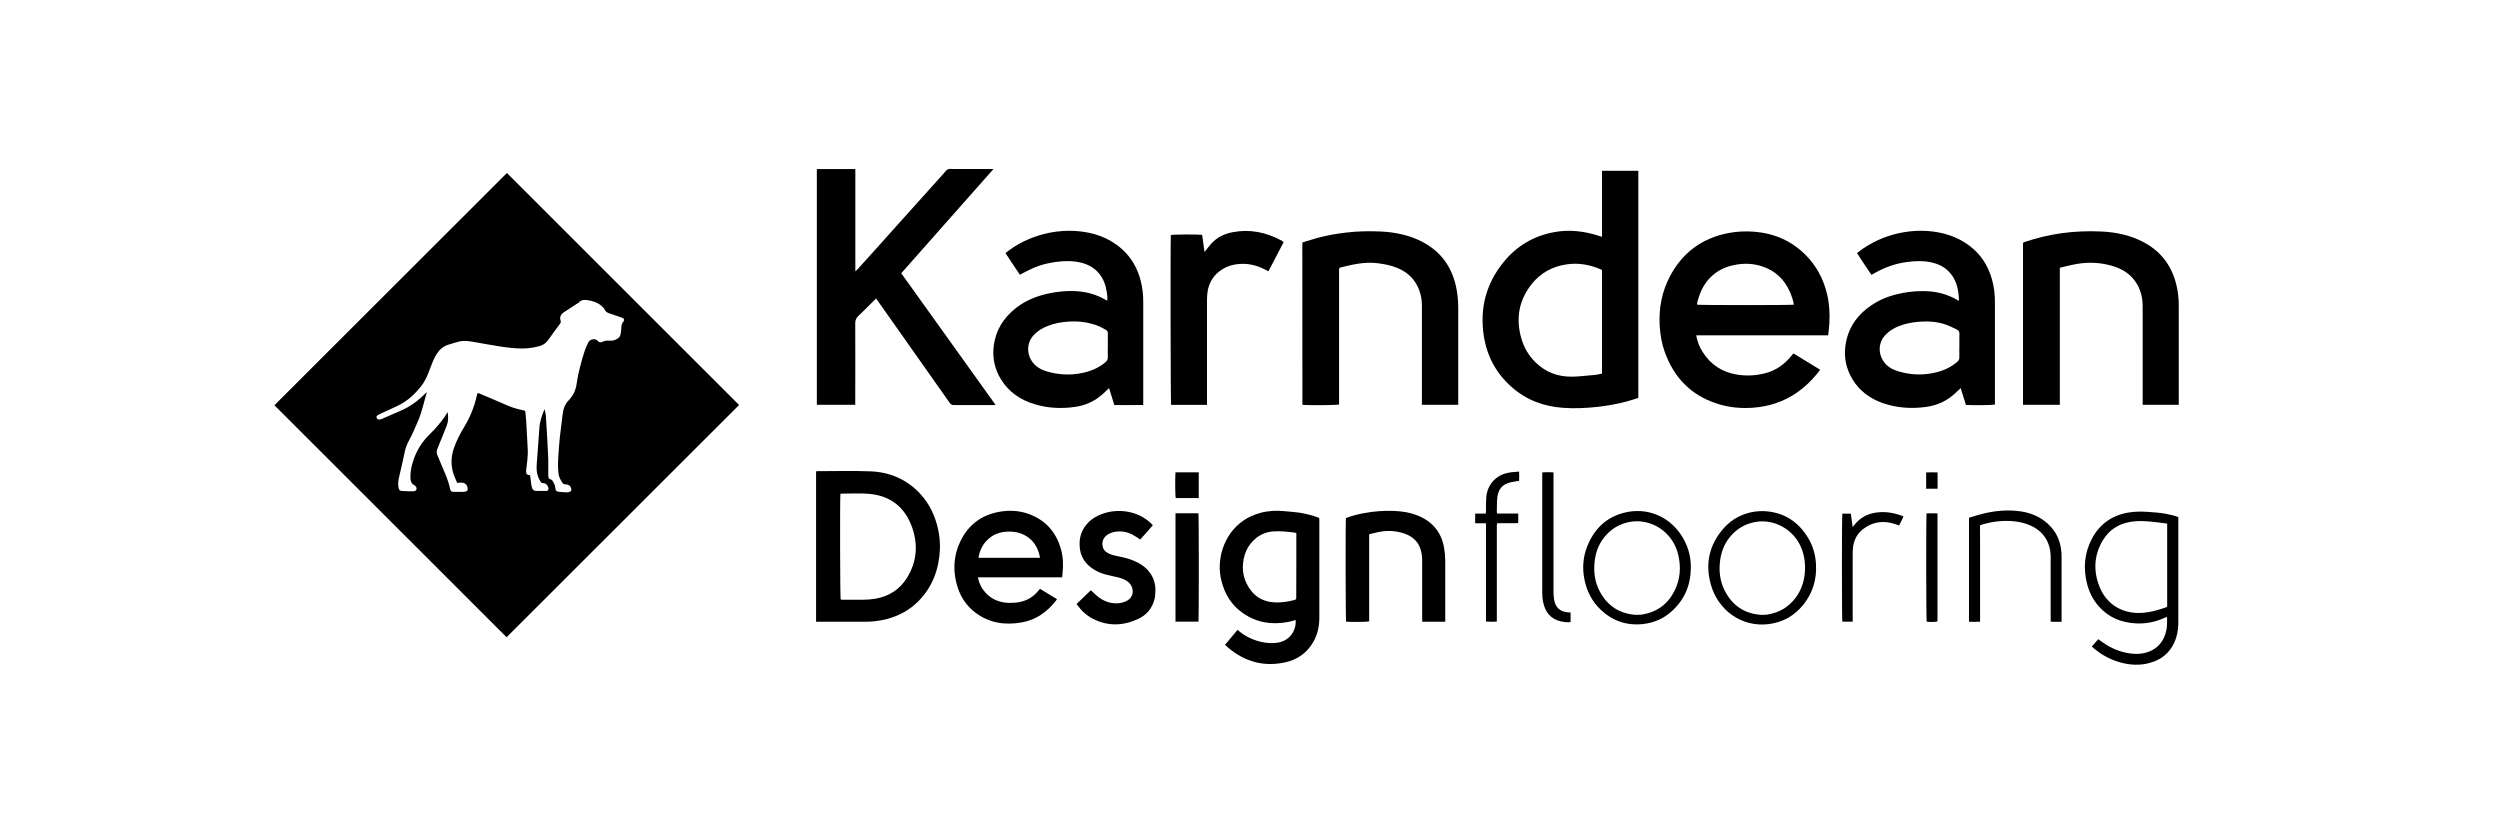
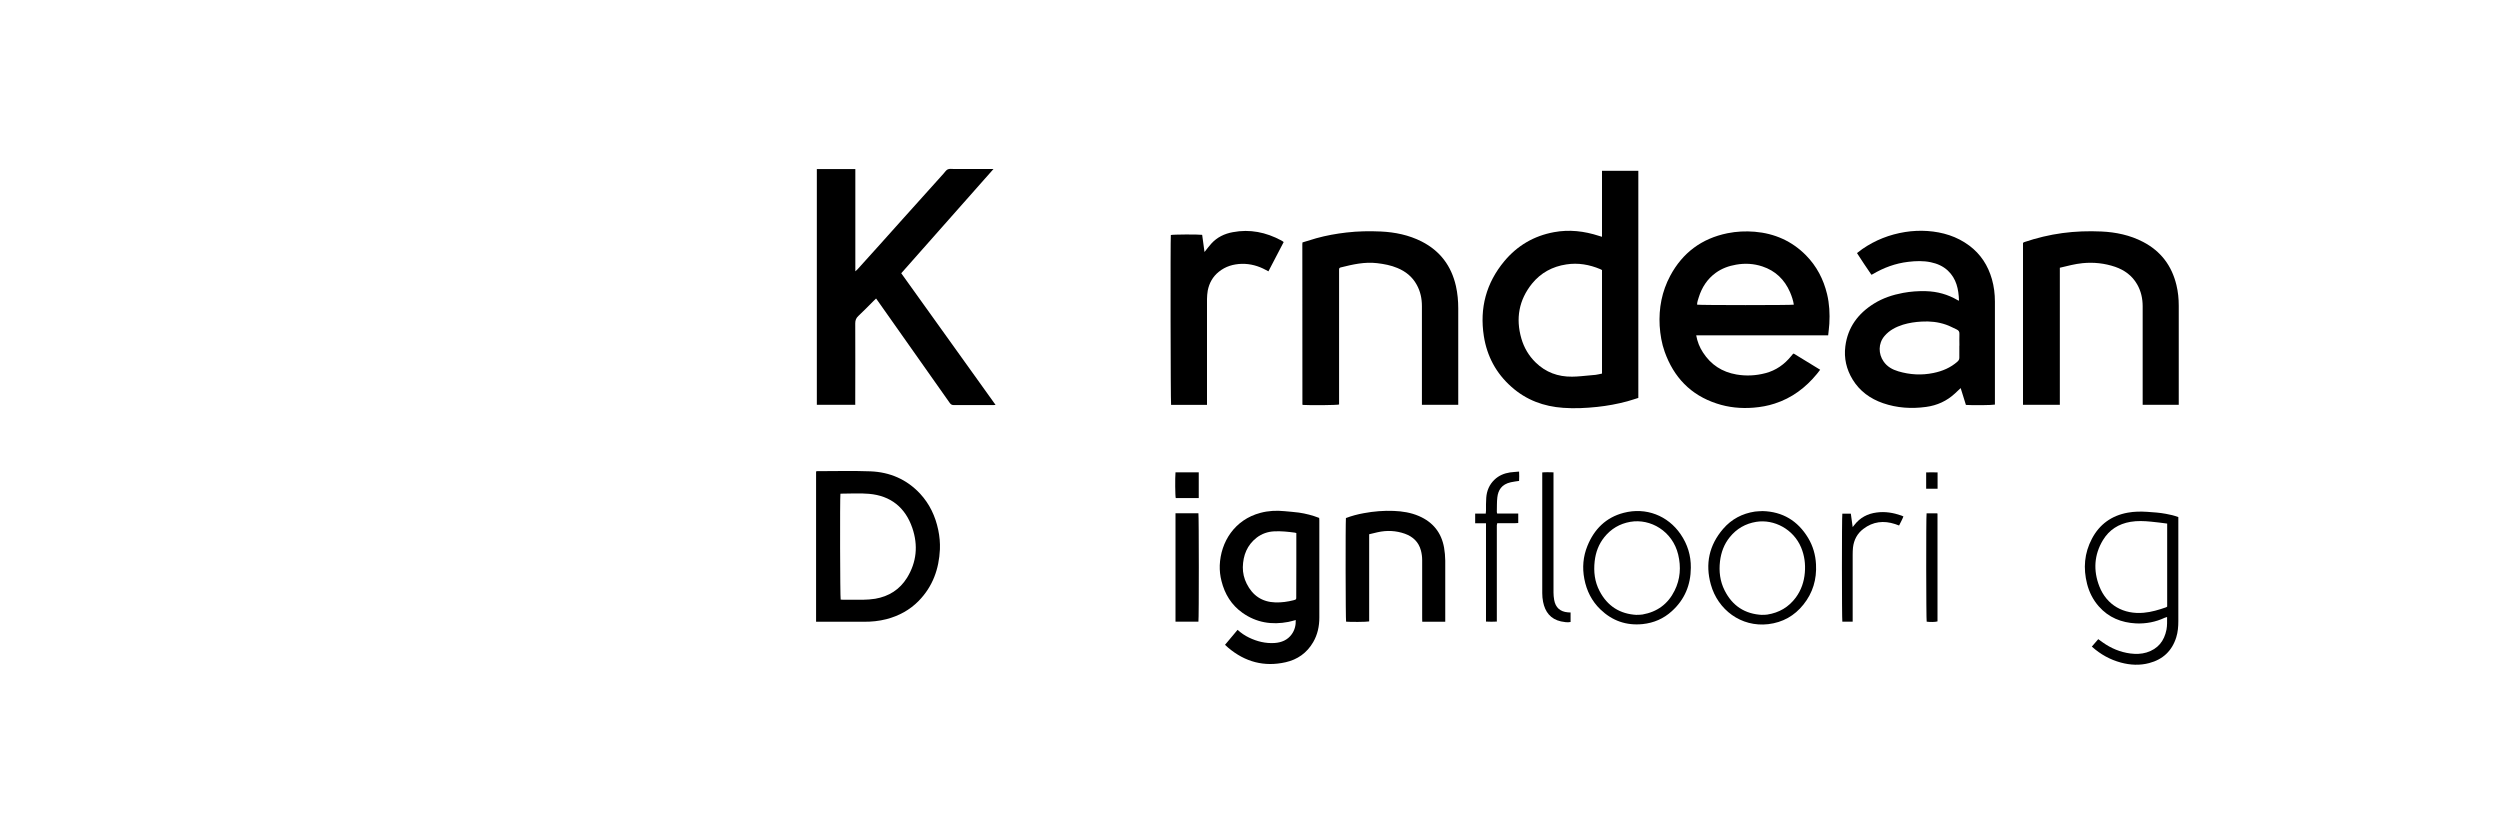
<svg xmlns="http://www.w3.org/2000/svg" id="Layer_1" viewBox="0 0 300 100">
-   <path d="M60.83,20.76c9.27,9.26,18.58,18.56,27.86,27.84-9.3,9.29-18.61,18.6-27.9,27.87-9.26-9.26-18.58-18.56-27.86-27.84,9.27-9.26,18.58-18.56,27.9-27.87ZM51.2,47.12c-.35,1.22-.59,2.39-1.07,3.48-.33.76-.65,1.52-1.04,2.24-.21.39-.38.78-.48,1.21-.23,1.08-.47,2.16-.73,3.24-.1.41-.13.81-.06,1.22.05.26.12.38.37.4.48.04.97.05,1.45.04.27,0,.41-.23.32-.47-.04-.1-.14-.19-.23-.25-.36-.19-.47-.49-.48-.88,0-.48.04-.94.15-1.4.34-1.41.99-2.64,2.01-3.68.24-.24.49-.48.72-.73.56-.65,1.14-1.28,1.58-2.1.11.61.09,1.15-.11,1.66-.36.92-.73,1.84-1.11,2.75-.11.27-.12.52,0,.78.04.09.08.17.11.26.49,1.26,1.14,2.46,1.42,3.8.06.26.15.33.42.33.38,0,.76,0,1.13,0,.21,0,.4-.02.54-.19.07-.62-.31-.99-.92-.91-.1.01-.21.01-.33.02-.13-.32-.28-.61-.39-.92-.37-1.05-.38-2.1-.03-3.16.32-.94.77-1.82,1.29-2.67.69-1.14,1.18-2.35,1.47-3.66.03-.12.07-.24.11-.37.09.02.15.03.2.05.77.33,1.54.66,2.31.98.57.24,1.14.52,1.73.72.46.16.95.25,1.46.38.01.08.04.18.05.28.03.35.07.7.09,1.06.06,1.11.13,2.21.18,3.32.02.42-.02.85-.05,1.27-.02.3-.08.61-.11.91-.02.17-.04.35-.03.53,0,.18.11.31.3.34.05,0,.11.03.18.05.03.29.06.57.1.85.03.22.07.44.13.66.07.22.25.35.48.35.41.01.83,0,1.24,0,.14,0,.21-.08.24-.21.06-.29-.27-.73-.57-.72-.18,0-.3-.05-.38-.19-.26-.43-.44-.9-.46-1.4-.03-.46.03-.92.06-1.38.09-1.23.18-2.47.27-3.7.05-.75.3-1.45.61-2.22.07.31.14.53.16.76.06.81.1,1.62.15,2.44.05.94.11,1.88.14,2.83.02.59,0,1.18,0,1.77,0,.14,0,.29.04.42.02.08.11.18.17.19.19.02.27.14.35.27.16.25.27.52.3.82.02.28.1.37.39.42.24.04.49.03.74.06.29.03.56.03.78-.2.01-.47-.21-.72-.67-.75-.13,0-.26,0-.35-.13-.25-.35-.47-.72-.52-1.15-.04-.36-.06-.73-.06-1.09,0-.44.03-.87.06-1.31.05-.66.09-1.32.16-1.97.1-.9.23-1.8.33-2.7.08-.67.26-1.29.77-1.77.03-.03.06-.07.09-.11.46-.52.73-1.13.82-1.81.19-1.33.55-2.63.95-3.91.11-.35.27-.68.42-1.01.11-.24.29-.4.56-.44.25-.04.46,0,.63.21.12.14.31.21.48.11.32-.17.65-.19.99-.16.37.03.69-.1.98-.32.26-.2.28-.49.32-.79.06-.41-.02-.85.31-1.21.15-.17.03-.37-.21-.45-.04-.01-.09-.02-.14-.04-.49-.17-.98-.33-1.47-.51-.19-.07-.34-.19-.43-.39-.07-.15-.2-.29-.33-.4-.49-.45-1.08-.66-1.73-.75-.39-.05-.78-.07-1.07.29-.05.06-.14.09-.21.13-.52.34-1.05.68-1.57,1.03-.37.25-.55.57-.39,1.03.05.14,0,.24-.08.35-.35.46-.68.93-1.02,1.4-.15.21-.3.42-.46.63-.24.32-.57.53-.95.64-.65.18-1.31.29-1.99.3-.9.01-1.79-.1-2.68-.23-1.13-.17-2.25-.39-3.38-.58-.55-.09-1.1-.16-1.65-.02-.43.11-.86.25-1.29.38-.56.18-1,.53-1.32,1.02-.18.27-.34.57-.47.87-.22.52-.41,1.06-.62,1.58-.22.54-.48,1.06-.84,1.51-.77.98-1.67,1.8-2.8,2.34-.66.32-1.33.61-1.99.92-.15.07-.3.14-.44.22-.11.07-.15.19-.1.31.04.12.13.21.26.2.13,0,.26-.03.38-.08.74-.31,1.47-.64,2.21-.96,1.18-.51,2.19-1.24,3.13-2.23Z" />
  <path d="M102.65,48.58h-4.63v-28.29h4.62v12.27c.12-.11.2-.17.26-.24.89-.99,1.79-1.98,2.68-2.97.92-1.02,1.83-2.04,2.74-3.06,1.63-1.82,3.27-3.63,4.9-5.45.17-.18.31-.43.52-.52.21-.09.49-.04.73-.04,1.44,0,2.88,0,4.33,0,.12,0,.23,0,.42,0-3.71,4.19-7.38,8.34-11.07,12.51,3.78,5.27,7.53,10.52,11.32,15.8-.12,0-.2.02-.29.02-1.57,0-3.14,0-4.72,0-.23,0-.36-.08-.49-.26-2.87-4.07-5.74-8.14-8.61-12.21-.07-.1-.15-.21-.23-.32-.11.1-.2.18-.28.27-.61.61-1.21,1.23-1.84,1.82-.27.25-.38.51-.38.89.02,3.13,0,6.26,0,9.39v.41Z" />
  <path d="M192.24,28.42v-7.92h4.36v27.25c-.44.13-.88.29-1.33.41-1.19.32-2.39.54-3.61.67-1.35.14-2.71.21-4.07.11-2.34-.16-4.45-.94-6.22-2.52-1.84-1.63-2.93-3.67-3.31-6.09-.52-3.36.28-6.37,2.46-8.99,1.56-1.87,3.56-3.04,5.96-3.48,1.83-.34,3.62-.13,5.38.44.11.04.22.07.39.12ZM192.23,32.4c-.07-.04-.13-.08-.19-.1-1.31-.55-2.66-.79-4.08-.57-1.67.25-3.07,1.01-4.13,2.32-1.56,1.95-1.96,4.16-1.27,6.56.32,1.11.89,2.08,1.72,2.89,1.21,1.18,2.68,1.72,4.37,1.7.37,0,.73-.03,1.1-.06.58-.05,1.15-.1,1.73-.16.25-.03.5-.1.76-.15v-12.43Z" />
  <path d="M203.54,40.22c.14.78.41,1.46.82,2.08.95,1.47,2.29,2.34,4.02,2.64,1.17.2,2.33.14,3.47-.16,1.27-.33,2.28-1.05,3.1-2.06.07-.08.13-.16.2-.24.01-.02.04-.02.1-.05,1.04.63,2.09,1.28,3.17,1.94-.14.18-.25.34-.38.49-1.36,1.66-3.02,2.91-5.08,3.57-.82.27-1.67.42-2.53.49-1.51.12-3-.02-4.44-.5-3.11-1.02-5.14-3.15-6.23-6.21-.36-1.01-.53-2.05-.6-3.11-.12-2.12.27-4.14,1.27-6.01,1.48-2.76,3.77-4.47,6.86-5.1,1.09-.22,2.18-.27,3.28-.18,2.37.2,4.45,1.11,6.14,2.82,1.29,1.31,2.11,2.88,2.54,4.67.28,1.17.34,2.36.27,3.55-.03.46-.09.91-.14,1.39h-15.84ZM203.65,36.56c.33.07,11.32.07,11.61,0-.08-.52-.25-1.02-.46-1.51-.66-1.51-1.75-2.56-3.32-3.08-1.03-.34-2.08-.4-3.15-.21-.88.15-1.71.45-2.44.98-1.02.74-1.67,1.75-2.04,2.94-.09.29-.2.58-.2.88Z" />
  <path d="M235.08,36.05c-.05-1.36-.31-2.61-1.34-3.58-.58-.54-1.28-.84-2.04-1-.9-.19-1.8-.16-2.71-.05-1.54.18-2.95.7-4.28,1.49-.03.02-.06.03-.14.06-.59-.84-1.15-1.71-1.73-2.6.22-.17.42-.33.63-.48,1.56-1.08,3.28-1.75,5.15-2.05.89-.14,1.79-.18,2.68-.12,1.82.13,3.52.64,5.01,1.75,1.38,1.03,2.25,2.39,2.72,4.03.25.88.36,1.78.36,2.69,0,4.05,0,8.1,0,12.15v.21c-.27.07-2.67.1-3.48.04-.2-.65-.41-1.32-.63-2.02-.24.23-.46.44-.68.64-.98.91-2.14,1.44-3.47,1.62-1.76.24-3.49.13-5.17-.45-1.53-.53-2.79-1.44-3.64-2.83-.75-1.23-1.06-2.56-.88-3.99.29-2.29,1.53-3.94,3.44-5.13,1.06-.66,2.24-1.05,3.47-1.28.92-.17,1.85-.24,2.78-.21,1.35.04,2.61.39,3.77,1.07.03.02.06.04.09.05,0,0,.02,0,.09,0ZM235.13,41.48c0-.46-.02-.92,0-1.38.02-.28-.08-.45-.32-.56-.43-.19-.84-.43-1.29-.58-.95-.33-1.92-.43-2.93-.37-.76.04-1.5.15-2.23.37-.85.27-1.62.66-2.21,1.35-.79.92-.74,2.16-.13,3.05.43.64,1.07.99,1.78,1.2,1.38.41,2.79.49,4.2.2,1.08-.22,2.07-.63,2.91-1.38.14-.13.21-.26.21-.46-.01-.48,0-.97,0-1.45Z" />
-   <path d="M132.86,36.07c.07-.36,0-.7-.05-1.03-.11-.79-.38-1.53-.88-2.17-.56-.7-1.3-1.12-2.15-1.34-.78-.2-1.58-.23-2.39-.17-1.18.09-2.31.34-3.39.8-.44.19-.87.42-1.3.64-.09.05-.18.1-.31.17-.59-.86-1.16-1.72-1.73-2.6.17-.14.33-.27.49-.38,1.46-1.05,3.08-1.72,4.84-2.07,1.03-.2,2.06-.27,3.1-.2,2.07.14,3.96.76,5.53,2.16,1.17,1.04,1.91,2.36,2.28,3.87.19.78.29,1.58.29,2.38,0,4.05,0,8.1,0,12.15v.32c-1.16.02-2.3,0-3.47.01-.21-.68-.42-1.35-.63-2.04-.28.26-.52.5-.77.73-.95.85-2.06,1.35-3.32,1.53-1.62.23-3.23.16-4.8-.31-1.72-.51-3.14-1.46-4.09-3.01-.7-1.14-1-2.39-.89-3.72.18-2.01,1.14-3.62,2.72-4.85,1.12-.87,2.4-1.39,3.78-1.7,1.2-.27,2.43-.38,3.66-.28,1.14.09,2.22.41,3.22.98.08.05.16.09.26.14ZM132.94,41.46c0-.48,0-.97,0-1.45,0-.2-.06-.32-.24-.43-.49-.29-1-.53-1.55-.69-.96-.28-1.94-.37-2.94-.3-.84.06-1.66.2-2.45.51-.65.25-1.23.59-1.71,1.11-.84.9-.86,2.15-.25,3.1.43.67,1.09,1.04,1.83,1.26,1.36.4,2.74.48,4.13.21,1.07-.21,2.06-.6,2.9-1.32.2-.17.29-.35.28-.61-.02-.46,0-.92,0-1.38Z" />
  <path d="M261.44,48.58h-4.32v-.43c0-3.8,0-7.6,0-11.4,0-.93-.2-1.83-.67-2.64-.6-1.04-1.51-1.7-2.63-2.09-1.27-.43-2.57-.57-3.91-.44-.92.09-1.8.33-2.73.55v16.45h-4.42v-19.44s.1-.07.16-.09c1.49-.5,3.01-.87,4.57-1.08,1.55-.21,3.11-.26,4.67-.19,1.74.08,3.44.43,5.01,1.25,2.13,1.11,3.44,2.85,4,5.17.2.82.28,1.65.28,2.49,0,3.81,0,7.63,0,11.44v.45Z" />
  <path d="M175,48.58h-4.37c0-.15,0-.27,0-.4,0-3.81,0-7.63,0-11.44,0-.91-.18-1.78-.63-2.58-.52-.95-1.32-1.59-2.31-2-.78-.33-1.6-.48-2.43-.58-1.5-.18-2.93.15-4.37.51-.14.04-.2.1-.2.24,0,.09,0,.19,0,.28,0,5.17,0,10.34,0,15.51v.42c-.27.08-3.41.11-4.36.05,0,0-.02-.02-.02-.03,0,0-.02-.02-.02-.03,0-6.41,0-12.82-.01-19.23,0-.06.01-.12.02-.21.55-.17,1.1-.34,1.65-.5,1.19-.33,2.41-.55,3.64-.69,1.37-.16,2.74-.18,4.1-.12,1.71.08,3.37.42,4.91,1.2,2.21,1.13,3.56,2.92,4.11,5.34.2.89.28,1.79.28,2.7,0,3.74,0,7.49,0,11.23,0,.1,0,.21,0,.32Z" />
  <path d="M97.93,74.62v-18.05c.05-.01.1-.03.14-.03,2.13,0,4.26-.06,6.38.02,2.33.09,4.36.96,5.97,2.69,1.14,1.24,1.83,2.71,2.17,4.35.16.77.23,1.54.2,2.32-.11,2.36-.86,4.45-2.53,6.17-1.08,1.11-2.4,1.82-3.89,2.21-.9.23-1.81.32-2.73.31-1.76,0-3.52,0-5.28,0h-.42ZM100.85,59.26c-.07.63-.04,12.42.03,12.69.1,0,.2.02.3.02.79,0,1.58.01,2.37,0,.49-.01.99-.04,1.48-.12,1.63-.28,2.93-1.1,3.81-2.51,1.16-1.88,1.35-3.9.64-5.98-.84-2.46-2.59-3.87-5.19-4.1-1.12-.1-2.27-.02-3.4-.02-.01,0-.02,0-.05.02Z" />
  <path d="M144.55,30.23c.3-.38.54-.7.81-1,.69-.76,1.58-1.19,2.58-1.37,2.05-.39,3.98.01,5.81.99.06.03.12.07.18.11.03.02.05.04.11.09-.61,1.16-1.22,2.33-1.83,3.51-.11-.06-.22-.12-.32-.17-.9-.49-1.86-.75-2.88-.73-1.01.03-1.95.3-2.76.96-.72.58-1.14,1.34-1.32,2.24-.06.33-.08.68-.09,1.02,0,4.09,0,8.17,0,12.26,0,.14,0,.28,0,.44-1.46,0-2.88,0-4.31,0-.06-.25-.09-19.81-.03-20.38.24-.07,3.24-.09,3.76-.02.09.66.18,1.33.28,2.05Z" />
  <path d="M155.51,74.4c-.32.08-.61.17-.91.23-1.98.38-3.83.09-5.5-1.09-1.33-.94-2.13-2.25-2.52-3.81-.16-.62-.23-1.25-.21-1.89.11-2.81,1.78-5.48,4.89-6.3.94-.25,1.91-.3,2.88-.2.58.06,1.15.09,1.72.17.83.12,1.64.33,2.44.64,0,.09.02.18.02.27,0,3.9,0,7.79,0,11.69,0,1.04-.21,2.04-.74,2.95-.75,1.29-1.88,2.09-3.31,2.41-2.57.58-4.86-.04-6.87-1.73-.13-.11-.24-.22-.4-.36.51-.6,1-1.19,1.51-1.8.43.39.87.69,1.37.93.97.47,2,.72,3.08.65.82-.06,1.54-.35,2.04-1.04.36-.5.51-1.07.49-1.72ZM155.58,63.98c-.08-.03-.13-.05-.17-.06-.83-.11-1.66-.2-2.5-.16-.78.04-1.48.28-2.1.75-1.16.9-1.64,2.13-1.67,3.55-.01.69.15,1.36.46,1.98.71,1.42,1.84,2.2,3.45,2.25.74.02,1.46-.08,2.17-.26.36-.09.33-.12.33-.42,0-1.31,0-2.62.01-3.93,0-.68,0-1.37,0-2.05,0-.54,0-1.08,0-1.65Z" />
-   <path d="M127.46,69.28h-10.12c.15.73.45,1.32.92,1.84.77.84,1.75,1.21,2.87,1.23.44,0,.87-.03,1.3-.12.88-.19,1.59-.63,2.16-1.33.06-.07.12-.14.21-.24.67.41,1.34.82,2.04,1.24-.06.09-.11.17-.16.23-1.06,1.33-2.38,2.26-4.07,2.56-1.98.35-3.86.09-5.52-1.14-1.23-.91-1.97-2.15-2.33-3.61-.41-1.69-.29-3.35.46-4.93.93-1.97,2.47-3.17,4.62-3.58,1.22-.23,2.43-.18,3.59.24,2.05.74,3.33,2.2,3.9,4.29.26.94.28,1.91.17,2.88-.01.13-.02.26-.04.44ZM124.8,66.94c-.29-1.94-1.76-3.16-3.7-3.15-1.06,0-2.03.33-2.76,1.15-.51.56-.8,1.23-.93,2h7.39Z" />
  <path d="M161.5,62.17c.71-.27,1.43-.46,2.16-.59,1.19-.22,2.39-.32,3.59-.27,1.04.04,2.06.2,3.03.62,1.68.73,2.69,1.99,3.01,3.79.09.51.13,1.03.14,1.55.01,2.31,0,4.63,0,6.94,0,.13,0,.25,0,.4h-2.76c0-.15-.01-.28-.01-.42,0-2.33,0-4.65,0-6.98,0-.38-.05-.78-.15-1.15-.27-1.02-.95-1.66-1.92-2.01-1.07-.38-2.17-.43-3.28-.18-.33.07-.66.16-1.01.24v10.46c-.28.07-2.34.08-2.77.03-.06-.26-.08-11.74-.02-12.42Z" />
-   <path d="M129.18,72.49c.59-.57,1.16-1.12,1.72-1.66.31.28.58.56.89.8.64.49,1.37.78,2.2.77.39,0,.77-.09,1.13-.25,1.08-.5.96-1.71.3-2.28-.37-.31-.81-.48-1.27-.59-.53-.13-1.06-.22-1.58-.37-.66-.19-1.28-.49-1.81-.94-.69-.57-1.08-1.31-1.18-2.19-.12-1.04.1-1.99.78-2.82.37-.46.83-.8,1.36-1.06,1.94-.97,4.76-.81,6.55,1.05.02.02.03.04.07.08-.48.58-1,1.13-1.52,1.71-.18-.12-.34-.23-.51-.34-.57-.38-1.2-.62-1.89-.63-.53-.01-1.06.09-1.52.39-.49.33-.7.84-.58,1.41.07.36.29.61.61.79.37.2.77.3,1.17.38.63.12,1.25.26,1.84.5.82.33,1.56.79,2.08,1.53.41.59.62,1.24.63,1.95,0,.41-.01.82-.12,1.23-.29,1.09-.97,1.87-1.97,2.33-1.8.83-3.62.89-5.42-.03-.79-.41-1.42-1.01-1.94-1.76Z" />
  <path d="M251.02,77.59c.27-.31.52-.59.77-.89.2.14.37.27.54.39,1,.71,2.1,1.17,3.32,1.33.64.08,1.3.07,1.93-.12,1.37-.42,2.13-1.37,2.4-2.75.09-.49.07-.98.07-1.51-.11.04-.2.06-.28.09-1.09.51-2.24.73-3.44.68-1.76-.09-3.29-.7-4.47-2.04-.69-.78-1.15-1.69-1.41-2.7-.48-1.88-.33-3.7.58-5.42.91-1.74,2.37-2.78,4.3-3.13.77-.14,1.55-.15,2.33-.1.75.05,1.51.1,2.25.24.5.09.99.2,1.49.39v.39c0,4.03,0,8.05,0,12.08,0,.66-.05,1.32-.25,1.96-.51,1.63-1.61,2.66-3.25,3.09-1.13.3-2.27.24-3.39-.06-1.3-.35-2.44-.98-3.47-1.9ZM260.06,62.83c-.67-.08-1.3-.18-1.93-.23-.82-.08-1.65-.12-2.47.02-1.43.24-2.56.96-3.31,2.2-1.06,1.76-1.17,3.64-.43,5.54.89,2.28,2.93,3.39,5.33,3.17.92-.08,1.8-.35,2.67-.65.04-.01.08-.05.14-.09v-9.95Z" />
  <path d="M202.9,68.13c-.01,2.06-.74,3.82-2.28,5.21-.99.9-2.16,1.41-3.5,1.55-1.97.2-3.66-.4-5.07-1.76-1.04-1-1.66-2.24-1.93-3.66-.26-1.36-.15-2.68.37-3.96.81-2.01,2.23-3.42,4.35-3.97,2.68-.7,5.3.33,6.83,2.56.83,1.21,1.25,2.55,1.23,4.03ZM196.43,73.78c.22-.01.45,0,.67-.04,1.76-.31,3.06-1.26,3.85-2.86.69-1.38.79-2.85.43-4.34-.68-2.81-3.33-4.34-5.74-3.92-1.27.22-2.32.84-3.13,1.85-.67.84-1.03,1.81-1.15,2.88-.14,1.25,0,2.46.59,3.58.94,1.8,2.44,2.76,4.48,2.86Z" />
  <path d="M211.53,61.33c2.37.07,4.2,1.15,5.45,3.23.58.97.88,2.02.94,3.15.1,1.81-.38,3.43-1.51,4.84-1.08,1.35-2.48,2.14-4.22,2.35-3.26.38-6.05-1.73-6.89-4.76-.69-2.47-.21-4.72,1.48-6.68,1-1.16,2.29-1.84,3.81-2.07.29-.04.59-.04.94-.06ZM211.47,73.78c.2,0,.4,0,.6-.03,1.42-.22,2.57-.89,3.43-2.05.65-.89.99-1.89,1.08-2.98.09-1.04-.04-2.04-.44-3.01-.92-2.22-3.26-3.43-5.39-3.09-1.29.21-2.35.82-3.17,1.83-.69.85-1.05,1.83-1.18,2.91-.14,1.21,0,2.39.55,3.48.93,1.86,2.44,2.85,4.53,2.95Z" />
-   <path d="M247.41,74.62c-.35,0-.67,0-.98,0-.1,0-.21-.01-.35-.02v-.4c0-2.44,0-4.89,0-7.33,0-.55-.07-1.08-.27-1.6-.4-1.06-1.17-1.78-2.2-2.23-.67-.29-1.36-.44-2.09-.5-1.28-.11-2.52.06-3.74.43-.04.01-.09.03-.17.06-.02.76,0,1.52,0,2.29,0,.77,0,1.54,0,2.3v6.98c-.45.04-.88.02-1.33.01v-12.48c.42-.13.85-.27,1.28-.38,1.43-.4,2.9-.58,4.38-.45,1.63.14,3.08.7,4.19,1.95.65.72,1.03,1.58,1.18,2.53.06.36.08.73.08,1.09,0,2.43,0,4.87,0,7.3,0,.14,0,.28,0,.45Z" />
  <path d="M143.82,74.6h-2.76v-13.01h2.75c.06.26.07,12.64,0,13.01Z" />
  <path d="M178.32,62.79h-1.3v-1.16h1.27c.01-.14.03-.24.03-.34,0-.52-.01-1.04.03-1.56.06-.84.37-1.58.99-2.17.52-.5,1.16-.76,1.86-.87.35-.05.7-.06,1.09-.1.02.4.02.75,0,1.12-.34.05-.67.09-.99.16-1.12.25-1.52.96-1.62,1.81-.07.58-.04,1.18-.06,1.77,0,.04.02.09.04.17.42.01.84,0,1.27,0,.41,0,.82,0,1.26,0v1.14c-.27.04-.56.02-.83.02-.27,0-.54,0-.82,0h-.87c-.02.1-.04.17-.05.25,0,.09,0,.19,0,.28,0,3.62,0,7.25,0,10.87v.41c-.44.03-.85.02-1.3,0-.01-.67,0-1.31,0-1.96,0-.66,0-1.32,0-1.98,0-.65,0-1.3,0-1.95s0-1.3,0-1.95v-3.99Z" />
  <path d="M188.47,73.49v1.15c-.4.08-.78,0-1.15-.07-1.26-.28-1.91-1.14-2.15-2.35-.07-.34-.1-.7-.1-1.05,0-4.71,0-9.42,0-14.13v-.35c.46-.04.89-.02,1.35-.01v.44c0,4.66,0,9.33,0,13.99,0,.29.03.59.08.88.16.91.71,1.41,1.63,1.49.1,0,.21.01.35.02Z" />
  <path d="M222.32,74.6h-1.24c-.06-.27-.07-12.59,0-12.96h1.02c.07.52.14,1.04.22,1.61.09-.11.15-.19.21-.26.68-.88,1.58-1.35,2.67-1.49,1.02-.14,2,.03,2.95.36.08.03.15.06.26.11-.14.38-.34.72-.52,1.09-.17-.06-.32-.12-.47-.17-1.37-.45-2.66-.31-3.82.58-.73.55-1.13,1.31-1.24,2.22-.03.29-.04.59-.04.88,0,2.54,0,5.07,0,7.61,0,.13,0,.26,0,.43Z" />
  <path d="M231.19,61.6h1.27s0,0,.02.02c0,0,.02.02.02.03,0,.08,0,.16,0,.25,0,4.23,0,8.45,0,12.67-.26.08-.9.09-1.3.03-.06-.26-.08-12.56-.01-12.99Z" />
  <path d="M141.06,56.68h2.79v3.09h-2.76c-.07-.24-.09-2.42-.03-3.09Z" />
  <path d="M232.51,56.69v1.96c-.45.01-.9,0-1.37,0v-1.96c.45-.02.9-.01,1.37,0Z" />
</svg>